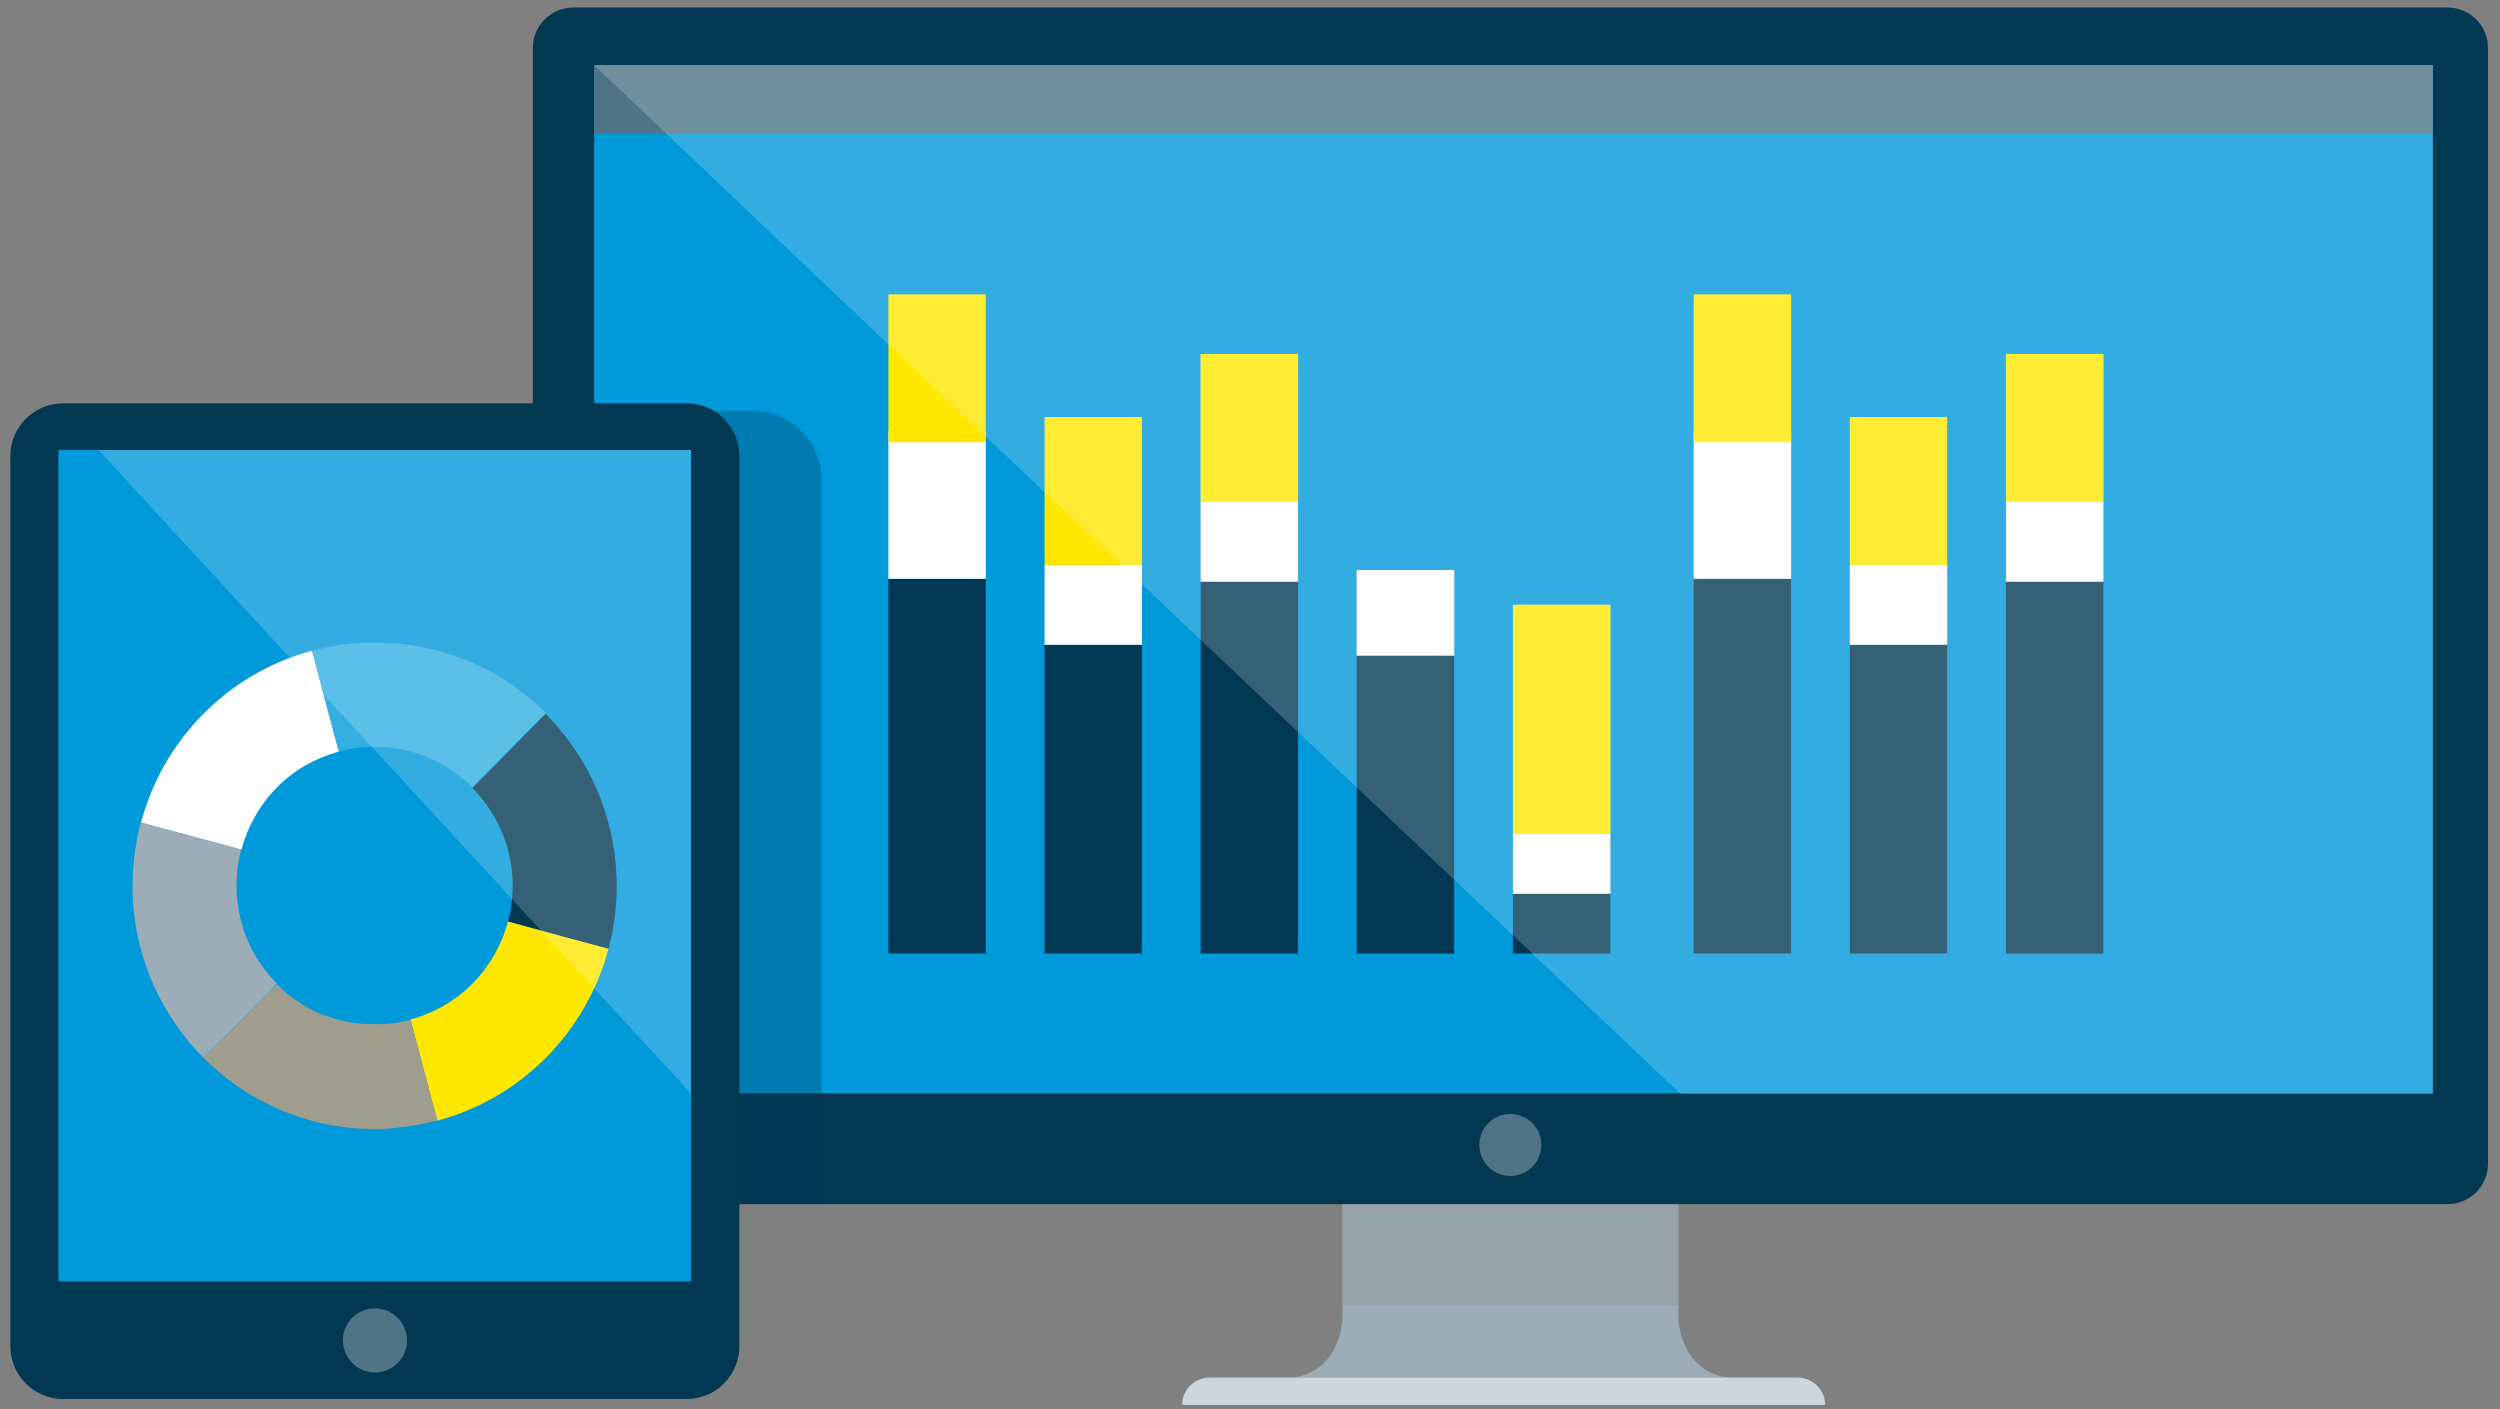
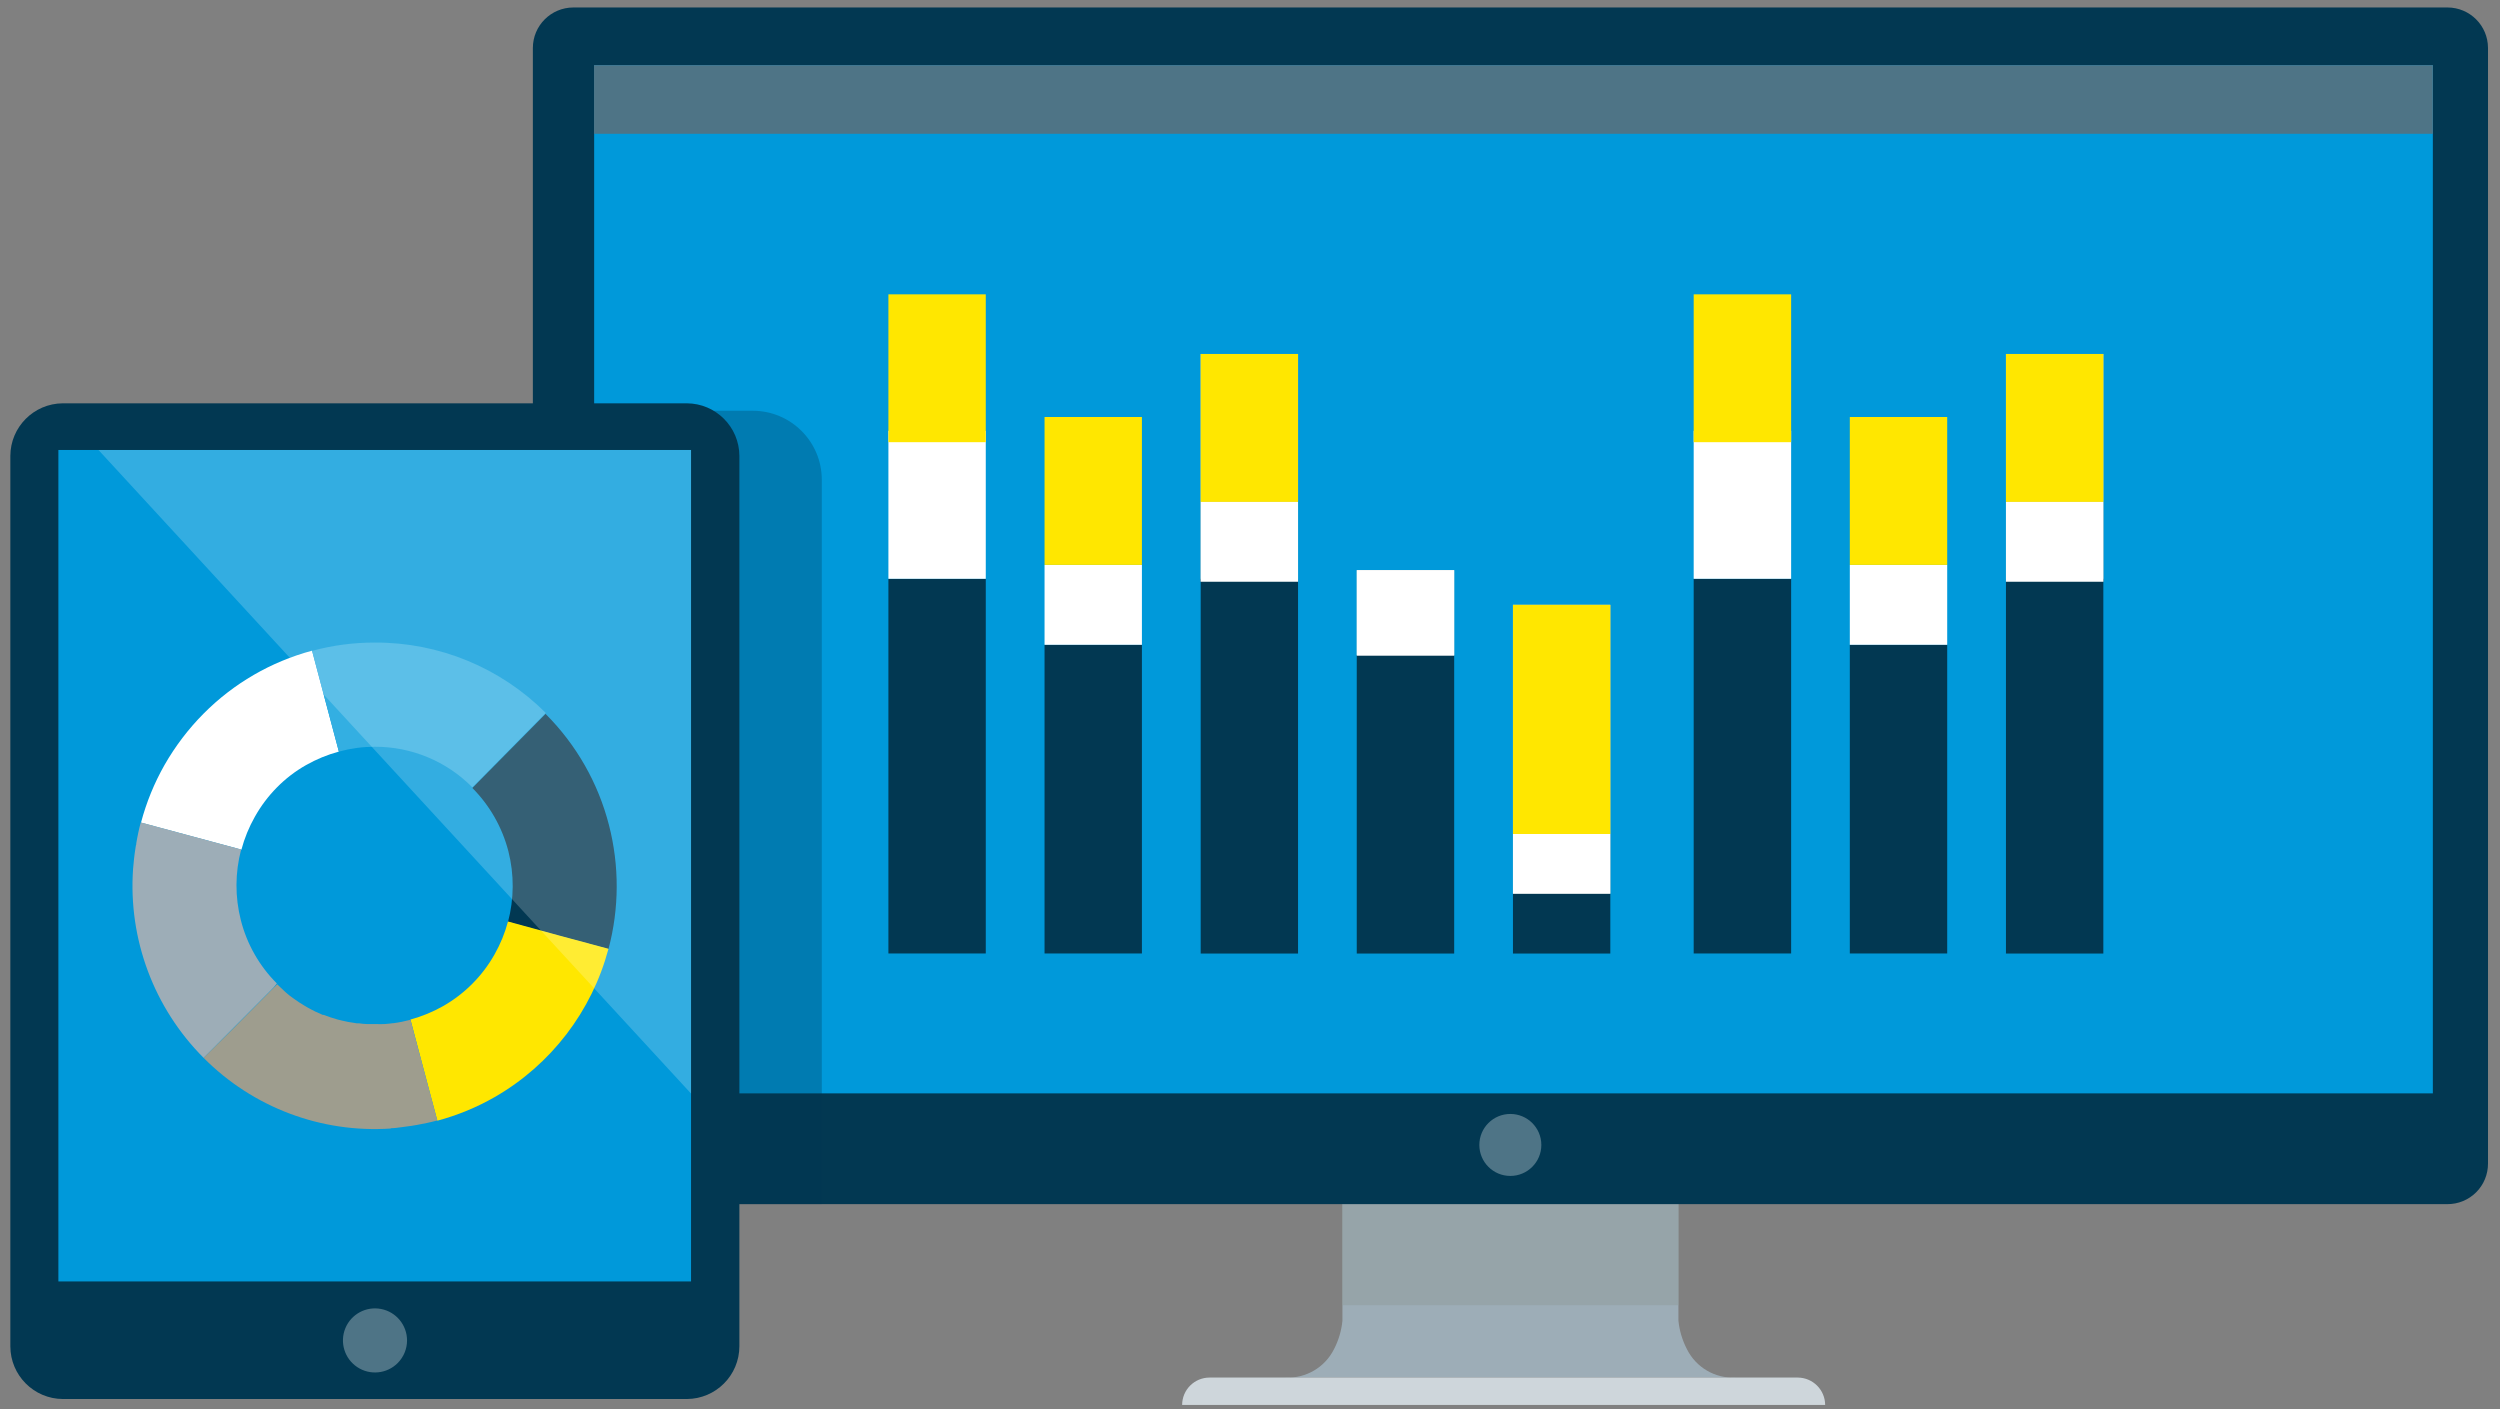
<svg xmlns="http://www.w3.org/2000/svg" width="110px" height="62px" viewBox="0 0 110 62" version="1.1">
  <rect x="0" y="0" width="110" height="62" fill="#808080" stroke="none" />
  <title>Graphic elements / Rich icons / Analytics</title>
  <desc>Created with Sketch.</desc>
  <g id="Page-1" stroke="none" stroke-width="1" fill="none" fill-rule="evenodd">
    <g id="Early-onboarding-landing-page-/-DESIGN" transform="translate(-1045, -1117)">
      <g id="Bullets" transform="translate(160, 937)">
        <g id="Bullet-1-Copy-2" transform="translate(760, 136)">
          <g id="Graphic-elements-/-Rich-icons-/-Analytics" transform="translate(120, 30)">
            <g id="Analytics" transform="translate(5.455, 14.182)">
              <path d="M73.396,57.93 L73.396,49.803 L58.612,49.803 L58.612,57.93 C58.57,58.367 58.444,58.792 58.241,59.182 C57.841,59.983 57.005,60.473 56.111,60.431 L75.9,60.431 C75.005,60.474 74.169,59.984 73.77,59.182 C73.567,58.792 73.44,58.367 73.396,57.93 Z" id="Path" fill="#9DADB7" fill-rule="nonzero" />
              <path d="M78.646,60.431 L52.765,60.431 C52.099,60.431 51.559,60.971 51.559,61.636 L79.852,61.636 C79.849,60.972 79.311,60.434 78.646,60.431 L78.646,60.431 Z" id="Path" fill="#CED6DB" fill-rule="nonzero" />
              <g id="Group" opacity="0.5" transform="translate(58.364, 52.364)" fill="#8F9C9B" fill-rule="nonzero">
                <polygon id="Path" style="mix-blend-mode: multiply;" points="0.243 0.112 7.642 0.112 15.038 0.112 15.038 2.498 15.038 4.885 7.642 4.885 0.243 4.885 0.243 2.498" />
              </g>
              <path d="M107.236,52.8 L24.772,52.8 C24.299,52.801 23.846,52.613 23.512,52.279 C23.178,51.945 22.991,51.492 22.991,51.019 L22.991,1.928 C22.992,0.945 23.789,0.149 24.772,0.147 L107.236,0.147 C108.219,0.149 109.016,0.945 109.017,1.928 L109.017,51.019 C109.017,51.492 108.831,51.945 108.496,52.279 C108.162,52.613 107.709,52.801 107.236,52.8 Z" id="Path" fill="#023852" fill-rule="nonzero" />
              <polygon id="Path" fill="#0099DA" fill-rule="nonzero" points="25.688 47.926 66.139 47.926 106.59 47.926 106.59 25.306 106.59 2.686 66.139 2.686 25.688 2.686 25.688 25.306" />
              <path d="M67.364,50.195 C67.364,49.442 66.753,48.832 66,48.832 C65.247,48.832 64.636,49.442 64.636,50.195 C64.636,50.949 65.247,51.559 66,51.559 C66.753,51.559 67.364,50.949 67.364,50.195 Z" id="Path" fill="#4E7486" fill-rule="nonzero" />
              <polygon id="Path" fill="#4E7486" fill-rule="nonzero" points="106.59 5.705 66.136 5.705 25.683 5.705 25.683 4.195 25.683 2.686 66.136 2.686 106.59 2.686 106.59 4.195" />
              <polygon id="Path" fill="#023852" fill-rule="nonzero" points="42.919 41.771 40.778 41.771 38.635 41.771 38.635 33.529 38.635 25.285 40.778 25.285 42.919 25.285 42.919 33.529" />
              <polygon id="Path" fill="#023852" fill-rule="nonzero" points="49.789 41.771 47.645 41.771 45.505 41.771 45.505 34.98 45.505 28.186 47.645 28.186 49.789 28.186 49.789 34.98" />
              <polygon id="Path" fill="#ACA693" fill-rule="nonzero" points="70.399 39.142 68.255 39.142 66.115 39.142 66.115 37.827 66.115 36.513 68.255 36.513 70.399 36.513 70.399 37.827" />
              <polygon id="Path" fill="#ACA693" fill-rule="nonzero" points="56.659 25.415 54.518 25.415 52.375 25.415 52.375 23.656 52.375 21.9 54.518 21.9 56.659 21.9 56.659 23.656" />
              <polygon id="Path" fill="#D9D6CB" fill-rule="nonzero" points="56.659 21.9 54.518 21.9 52.375 21.9 52.375 18.646 52.375 15.393 54.518 15.393 56.659 15.393 56.659 18.646" />
              <polygon id="Path" fill="#D9D6CB" fill-rule="nonzero" points="63.529 28.666 61.385 28.666 59.242 28.666 59.242 26.785 59.242 24.903 61.385 24.903 63.529 24.903 63.529 26.785" />
              <polygon id="Path" fill="#D9D6CB" fill-rule="nonzero" points="70.399 36.513 68.255 36.513 66.115 36.513 66.115 31.47 66.115 26.43 68.255 26.43 70.399 26.43 70.399 31.47" />
              <polygon id="Path" fill="#023852" fill-rule="nonzero" points="63.529 35.204 63.529 31.936 63.529 28.666 63.529 28.666 63.529 28.666 63.529 28.653 63.529 28.636 61.385 28.636 59.242 28.636 59.242 31.92 59.242 35.204 59.242 35.204 59.242 35.204 59.242 38.487 59.242 41.774 61.385 41.774 63.529 41.774 63.529 39.75 63.529 37.726 63.529 37.726 63.529 37.729 63.529 36.466 63.529 35.204 63.529 35.204 63.529 35.204 63.529 35.204 63.529 35.204 63.529 35.204" />
              <polygon id="Path" fill="#023852" fill-rule="nonzero" points="70.399 39.142 68.255 39.142 66.115 39.142 66.115 39.142 66.115 39.142 66.115 39.142 66.115 39.142 66.115 39.494 66.115 39.848 66.115 39.848 66.115 39.848 66.115 40.811 66.115 41.774 67.287 41.774 68.46 41.774 68.46 41.774 68.46 41.774 69.431 41.774 70.399 41.774 70.399 41.774 70.399 41.774 70.399 41.774 70.399 41.774 70.399 40.456" />
              <polygon id="Path" fill="#FFFFFF" fill-rule="nonzero" points="70.399 36.513 68.255 36.513 66.115 36.513 66.115 37.827 66.115 39.142 68.255 39.142 70.399 39.142 70.399 37.827" />
              <polygon id="Path" fill="#023852" fill-rule="nonzero" points="52.375 25.285 52.375 25.35 52.375 25.415 52.375 25.415 52.375 25.415 52.375 26.997 52.375 28.576 52.375 28.576 52.375 28.576 52.375 35.174 52.375 41.774 54.518 41.774 56.659 41.774 56.659 33.529 56.659 25.285 54.518 25.285" />
              <polygon id="Path" fill="#FFFFFF" fill-rule="nonzero" points="56.659 21.9 54.515 21.9 52.375 21.9 52.375 23.591 52.375 25.285 52.375 25.35 52.375 25.415 54.515 25.415 56.659 25.415 56.659 23.656" />
              <polygon id="Path" fill="#FFFFFF" fill-rule="nonzero" points="49.789 24.674 48.701 24.674 47.615 24.674 47.615 24.674 47.615 24.674 46.56 24.674 45.505 24.674 45.505 26.43 45.505 28.189 47.645 28.189 49.789 28.189 49.789 27.322 49.789 26.455 49.789 26.457 49.789 26.457 49.789 25.565" />
              <polygon id="Path" fill="#FFFFFF" fill-rule="nonzero" points="38.635 18.777 38.635 22.031 38.635 25.285 40.778 25.285 42.919 25.285 42.919 22.031 42.919 18.777 40.778 18.777" />
              <polygon id="Path" fill="#FFE700" fill-rule="nonzero" points="42.919 12.769 42.919 12.769 42.919 12.769 40.778 12.769 38.635 12.769 38.635 15.035 38.635 17.305 38.635 17.305 38.635 17.305 38.635 18.289 38.635 19.274 40.778 19.274 42.919 19.274 42.919 16.023 42.919 12.769 42.919 12.769" />
              <polygon id="Path" fill="#FFE700" fill-rule="nonzero" points="49.789 18.166 49.789 18.166 49.789 18.166 47.645 18.166 45.505 18.166 45.505 21.42 45.505 24.674 46.56 24.674 47.615 24.674 47.615 24.674 47.615 24.674 48.701 24.674 49.789 24.674 49.789 21.42 49.789 18.166 49.789 18.166" />
              <polygon id="Path" fill="#FFE700" fill-rule="nonzero" points="56.659 15.393 54.518 15.393 52.375 15.393 52.375 18.646 52.375 21.9 54.518 21.9 56.659 21.9 56.659 18.646" />
              <polygon id="Path" fill="#FFFFFF" fill-rule="nonzero" points="63.529 24.905 61.385 24.905 59.245 24.905 59.245 26.771 59.245 28.636 59.245 28.653 59.245 28.669 61.385 28.669 63.529 28.669 63.529 26.787" />
              <polygon id="Path" fill="#FFE700" fill-rule="nonzero" points="70.399 26.43 68.255 26.43 66.115 26.43 66.115 31.47 66.115 36.513 68.255 36.513 70.399 36.513 70.399 31.47" />
              <polygon id="Path" fill="#023852" fill-rule="nonzero" points="78.355 41.771 76.211 41.771 74.067 41.771 74.067 33.529 74.067 25.285 76.211 25.285 78.355 25.285 78.355 33.529" />
              <polygon id="Path" fill="#023852" fill-rule="nonzero" points="85.222 41.771 83.081 41.771 80.937 41.771 80.937 34.98 80.937 28.186 83.081 28.186 85.222 28.186 85.222 34.98" />
              <polygon id="Path" fill="#ACA693" fill-rule="nonzero" points="92.092 25.415 89.951 25.415 87.807 25.415 87.807 23.656 87.807 21.9 89.951 21.9 92.092 21.9 92.092 23.656" />
              <polygon id="Path" fill="#D9D6CB" fill-rule="nonzero" points="92.092 21.9 89.951 21.9 87.807 21.9 87.807 18.646 87.807 15.393 89.951 15.393 92.092 15.393 92.092 18.646" />
              <polygon id="Path" fill="#FFFFFF" fill-rule="nonzero" points="85.222 24.674 84.136 24.674 83.048 24.674 83.048 24.674 83.048 24.674 81.993 24.674 80.937 24.674 80.937 26.43 80.937 28.189 83.081 28.189 85.222 28.189 85.222 27.322 85.222 26.455 85.222 26.457 85.222 26.457 85.222 25.565" />
              <polygon id="Path" fill="#FFFFFF" fill-rule="nonzero" points="74.067 18.777 74.067 22.031 74.067 25.285 76.211 25.285 78.355 25.285 78.355 22.031 78.355 18.777 76.211 18.777" />
              <polygon id="Path" fill="#FFE700" fill-rule="nonzero" points="78.352 12.769 78.352 12.769 78.352 12.769 76.211 12.769 74.067 12.769 74.067 15.035 74.067 17.305 74.067 17.305 74.067 17.305 74.067 18.289 74.067 19.274 76.211 19.274 78.355 19.274 78.355 16.023 78.355 12.769 78.352 12.769" />
              <polygon id="Path" fill="#FFE700" fill-rule="nonzero" points="85.222 18.166 85.222 18.166 85.222 18.166 83.081 18.166 80.937 18.166 80.937 21.42 80.937 24.674 81.993 24.674 83.048 24.674 83.048 24.674 83.048 24.674 84.136 24.674 85.222 24.674 85.222 21.42 85.222 18.166 85.222 18.166" />
              <polygon id="Path" fill="#023852" fill-rule="nonzero" points="87.807 25.285 87.807 25.35 87.807 25.415 87.807 25.415 87.807 25.415 87.807 26.997 87.807 28.576 87.807 28.576 87.807 28.576 87.807 35.174 87.807 41.774 89.951 41.774 92.092 41.774 92.092 33.529 92.092 25.285 89.951 25.285" />
              <polygon id="Path" fill="#FFFFFF" fill-rule="nonzero" points="92.092 21.9 89.951 21.9 87.807 21.9 87.807 23.591 87.807 25.285 87.807 25.35 87.807 25.415 89.951 25.415 92.092 25.415 92.092 23.656" />
              <polygon id="Path" fill="#FFE700" fill-rule="nonzero" points="92.092 15.393 89.951 15.393 87.807 15.393 87.807 18.646 87.807 21.9 89.951 21.9 92.092 21.9 92.092 18.646" />
              <g id="Group" opacity="0.2" transform="translate(25.636, 2.455)" fill="#FFFFFF" fill-rule="nonzero">
-                 <path d="M0.052,0.232 L6.085,5.959 L12.12,11.686 C18.075,17.323 24.031,22.959 29.989,28.595 L47.866,45.505 L80.954,45.505 L80.954,0.232 L0.052,0.232 Z" id="Path" />
-               </g>
+                 </g>
              <path d="M35.705,52.8 L29.04,52.8 L29.04,17.891 L32.667,17.891 C34.345,17.892 35.704,19.252 35.705,20.929 L35.705,52.8 L35.705,52.8 Z" id="Path" fill="#023852" fill-rule="nonzero" opacity="0.3" style="mix-blend-mode: multiply;" />
              <path d="M32.078,19.879 C32.074,18.602 31.04,17.568 29.763,17.564 L2.302,17.564 C1.03,17.576 0.004,18.607 0,19.879 L0,59.056 C0.003,60.334 1.037,61.37 2.315,61.375 L29.763,61.375 C31.041,61.37 32.075,60.334 32.078,59.056 L32.078,19.879 L32.078,19.879 Z" id="Path" fill="#023852" fill-rule="nonzero" />
              <path d="M17.455,58.795 C17.453,58.122 16.977,57.544 16.318,57.414 C15.658,57.283 14.998,57.637 14.741,58.259 C14.485,58.881 14.703,59.597 15.263,59.97 C15.822,60.343 16.568,60.269 17.043,59.793 C17.307,59.527 17.455,59.169 17.455,58.795 Z" id="Path" fill="#4E7486" fill-rule="nonzero" />
              <polygon id="Path" fill="#0099DA" fill-rule="nonzero" points="29.951 56.201 16.034 56.201 2.114 56.201 2.114 37.909 2.114 19.617 16.034 19.617 29.951 19.617 29.951 37.909" />
              <path d="M13.276,28.448 C11.469,28.933 9.822,29.888 8.504,31.216 C7.834,31.89 7.257,32.65 6.785,33.475 C6.332,34.273 5.984,35.126 5.749,36.014 L7.958,36.608 L10.167,37.203 C10.302,36.697 10.501,36.21 10.759,35.755 C11.023,35.284 11.348,34.851 11.727,34.467 C12.107,34.081 12.538,33.75 13.009,33.483 C13.464,33.225 13.95,33.025 14.455,32.888 L13.863,30.668 L13.276,28.448 Z" id="Path" fill="#FFFFFF" fill-rule="nonzero" />
              <path d="M16.036,28.091 C15.104,28.089 14.176,28.212 13.276,28.456 L13.868,30.676 L14.455,32.888 C14.715,32.818 14.979,32.764 15.245,32.727 C15.509,32.692 15.774,32.675 16.039,32.675 C17.651,32.67 19.197,33.314 20.329,34.462 L21.944,32.825 L23.561,31.189 C21.566,29.194 18.857,28.078 16.036,28.091" id="Path" fill="#33AFE2" fill-rule="nonzero" />
              <path d="M23.561,31.216 L23.561,31.216 L21.944,32.853 L20.329,34.489 C21.095,35.26 21.642,36.221 21.914,37.274 C22.173,38.295 22.167,39.366 21.897,40.385 L24.106,40.983 L26.318,41.577 C26.793,39.791 26.801,37.913 26.34,36.123 C25.867,34.276 24.907,32.59 23.561,31.241" id="Path" fill="#023852" fill-rule="nonzero" />
              <path d="M21.897,40.364 C21.762,40.87 21.564,41.356 21.305,41.812 C20.772,42.759 19.991,43.544 19.047,44.084 C18.593,44.341 18.108,44.541 17.605,44.678 L18.196,46.909 L18.788,49.129 C19.672,48.892 20.522,48.542 21.316,48.087 C23.786,46.665 25.586,44.317 26.318,41.564 L24.106,40.969 L21.897,40.364 Z" id="Path" fill="#FFE700" fill-rule="nonzero" />
-               <path d="M11.727,43.091 C10.959,42.323 10.411,41.362 10.143,40.309 C9.881,39.287 9.886,38.215 10.156,37.195 L7.947,36.6 L5.738,36.005 L5.738,36.005 C5.697,36.155 5.662,36.308 5.629,36.458 C5.596,36.608 5.569,36.764 5.542,36.916 C5.542,36.952 5.542,36.99 5.523,37.025 L5.506,37.135 C5.482,37.287 5.46,37.44 5.444,37.593 C5.427,37.745 5.411,37.898 5.4,38.054 L5.4,38.054 C5.185,41.142 6.317,44.172 8.504,46.364 L9.965,44.896 L11.425,43.429 L11.58,43.271 L11.727,43.091 Z" id="Path" fill="#9DADB7" fill-rule="nonzero" />
+               <path d="M11.727,43.091 C10.959,42.323 10.411,41.362 10.143,40.309 C9.881,39.287 9.886,38.215 10.156,37.195 L7.947,36.6 L5.738,36.005 C5.697,36.155 5.662,36.308 5.629,36.458 C5.596,36.608 5.569,36.764 5.542,36.916 C5.542,36.952 5.542,36.99 5.523,37.025 L5.506,37.135 C5.482,37.287 5.46,37.44 5.444,37.593 C5.427,37.745 5.411,37.898 5.4,38.054 L5.4,38.054 C5.185,41.142 6.317,44.172 8.504,46.364 L9.965,44.896 L11.425,43.429 L11.58,43.271 L11.727,43.091 Z" id="Path" fill="#9DADB7" fill-rule="nonzero" />
              <path d="M16.745,49.459 C16.901,49.459 17.054,49.435 17.206,49.415 L17.665,49.353 L17.774,49.334 L17.88,49.317 C18.033,49.29 18.185,49.26 18.335,49.227 C18.485,49.195 18.638,49.159 18.788,49.118 L18.196,46.909 L17.605,44.689 C17.479,44.722 17.356,44.749 17.231,44.776 C17.105,44.804 16.98,44.82 16.852,44.839 L16.83,44.839 C16.705,44.855 16.582,44.869 16.456,44.877 C16.331,44.885 16.211,44.877 16.085,44.877 L16.045,44.877 C15.927,44.877 15.81,44.877 15.695,44.877 C15.581,44.877 15.461,44.858 15.346,44.845 L15.245,44.845 L15.147,44.828 L14.875,44.785 L14.618,44.73 L14.515,44.705 L14.414,44.681 C14.307,44.651 14.198,44.618 14.092,44.583 C13.985,44.547 13.882,44.512 13.778,44.471 L13.759,44.471 L13.74,44.471 C13.628,44.425 13.522,44.375 13.413,44.324 C13.304,44.272 13.2,44.215 13.094,44.157 C13.064,44.142 13.034,44.124 13.006,44.105 L12.919,44.054 C12.84,44.007 12.764,43.958 12.687,43.909 C12.611,43.86 12.535,43.805 12.461,43.751 L12.374,43.688 L12.286,43.623 C12.191,43.546 12.093,43.467 12.014,43.385 C11.935,43.304 11.825,43.216 11.741,43.126 L11.408,43.459 L11.078,43.792 L11.078,43.792 L9.794,45.085 L8.504,46.364 C10.669,48.545 13.674,49.679 16.74,49.473 L16.74,49.473 L16.745,49.459 Z" id="Path" fill="#9E9D8E" fill-rule="nonzero" />
              <polygon id="Path" fill="#FFFFFF" fill-rule="nonzero" opacity="0.2" points="29.951 37.203 29.951 42.567 29.951 47.935 16.915 33.777 3.878 19.617 16.915 19.617 29.951 19.617 29.951 28.41" />
            </g>
          </g>
        </g>
      </g>
    </g>
  </g>
</svg>